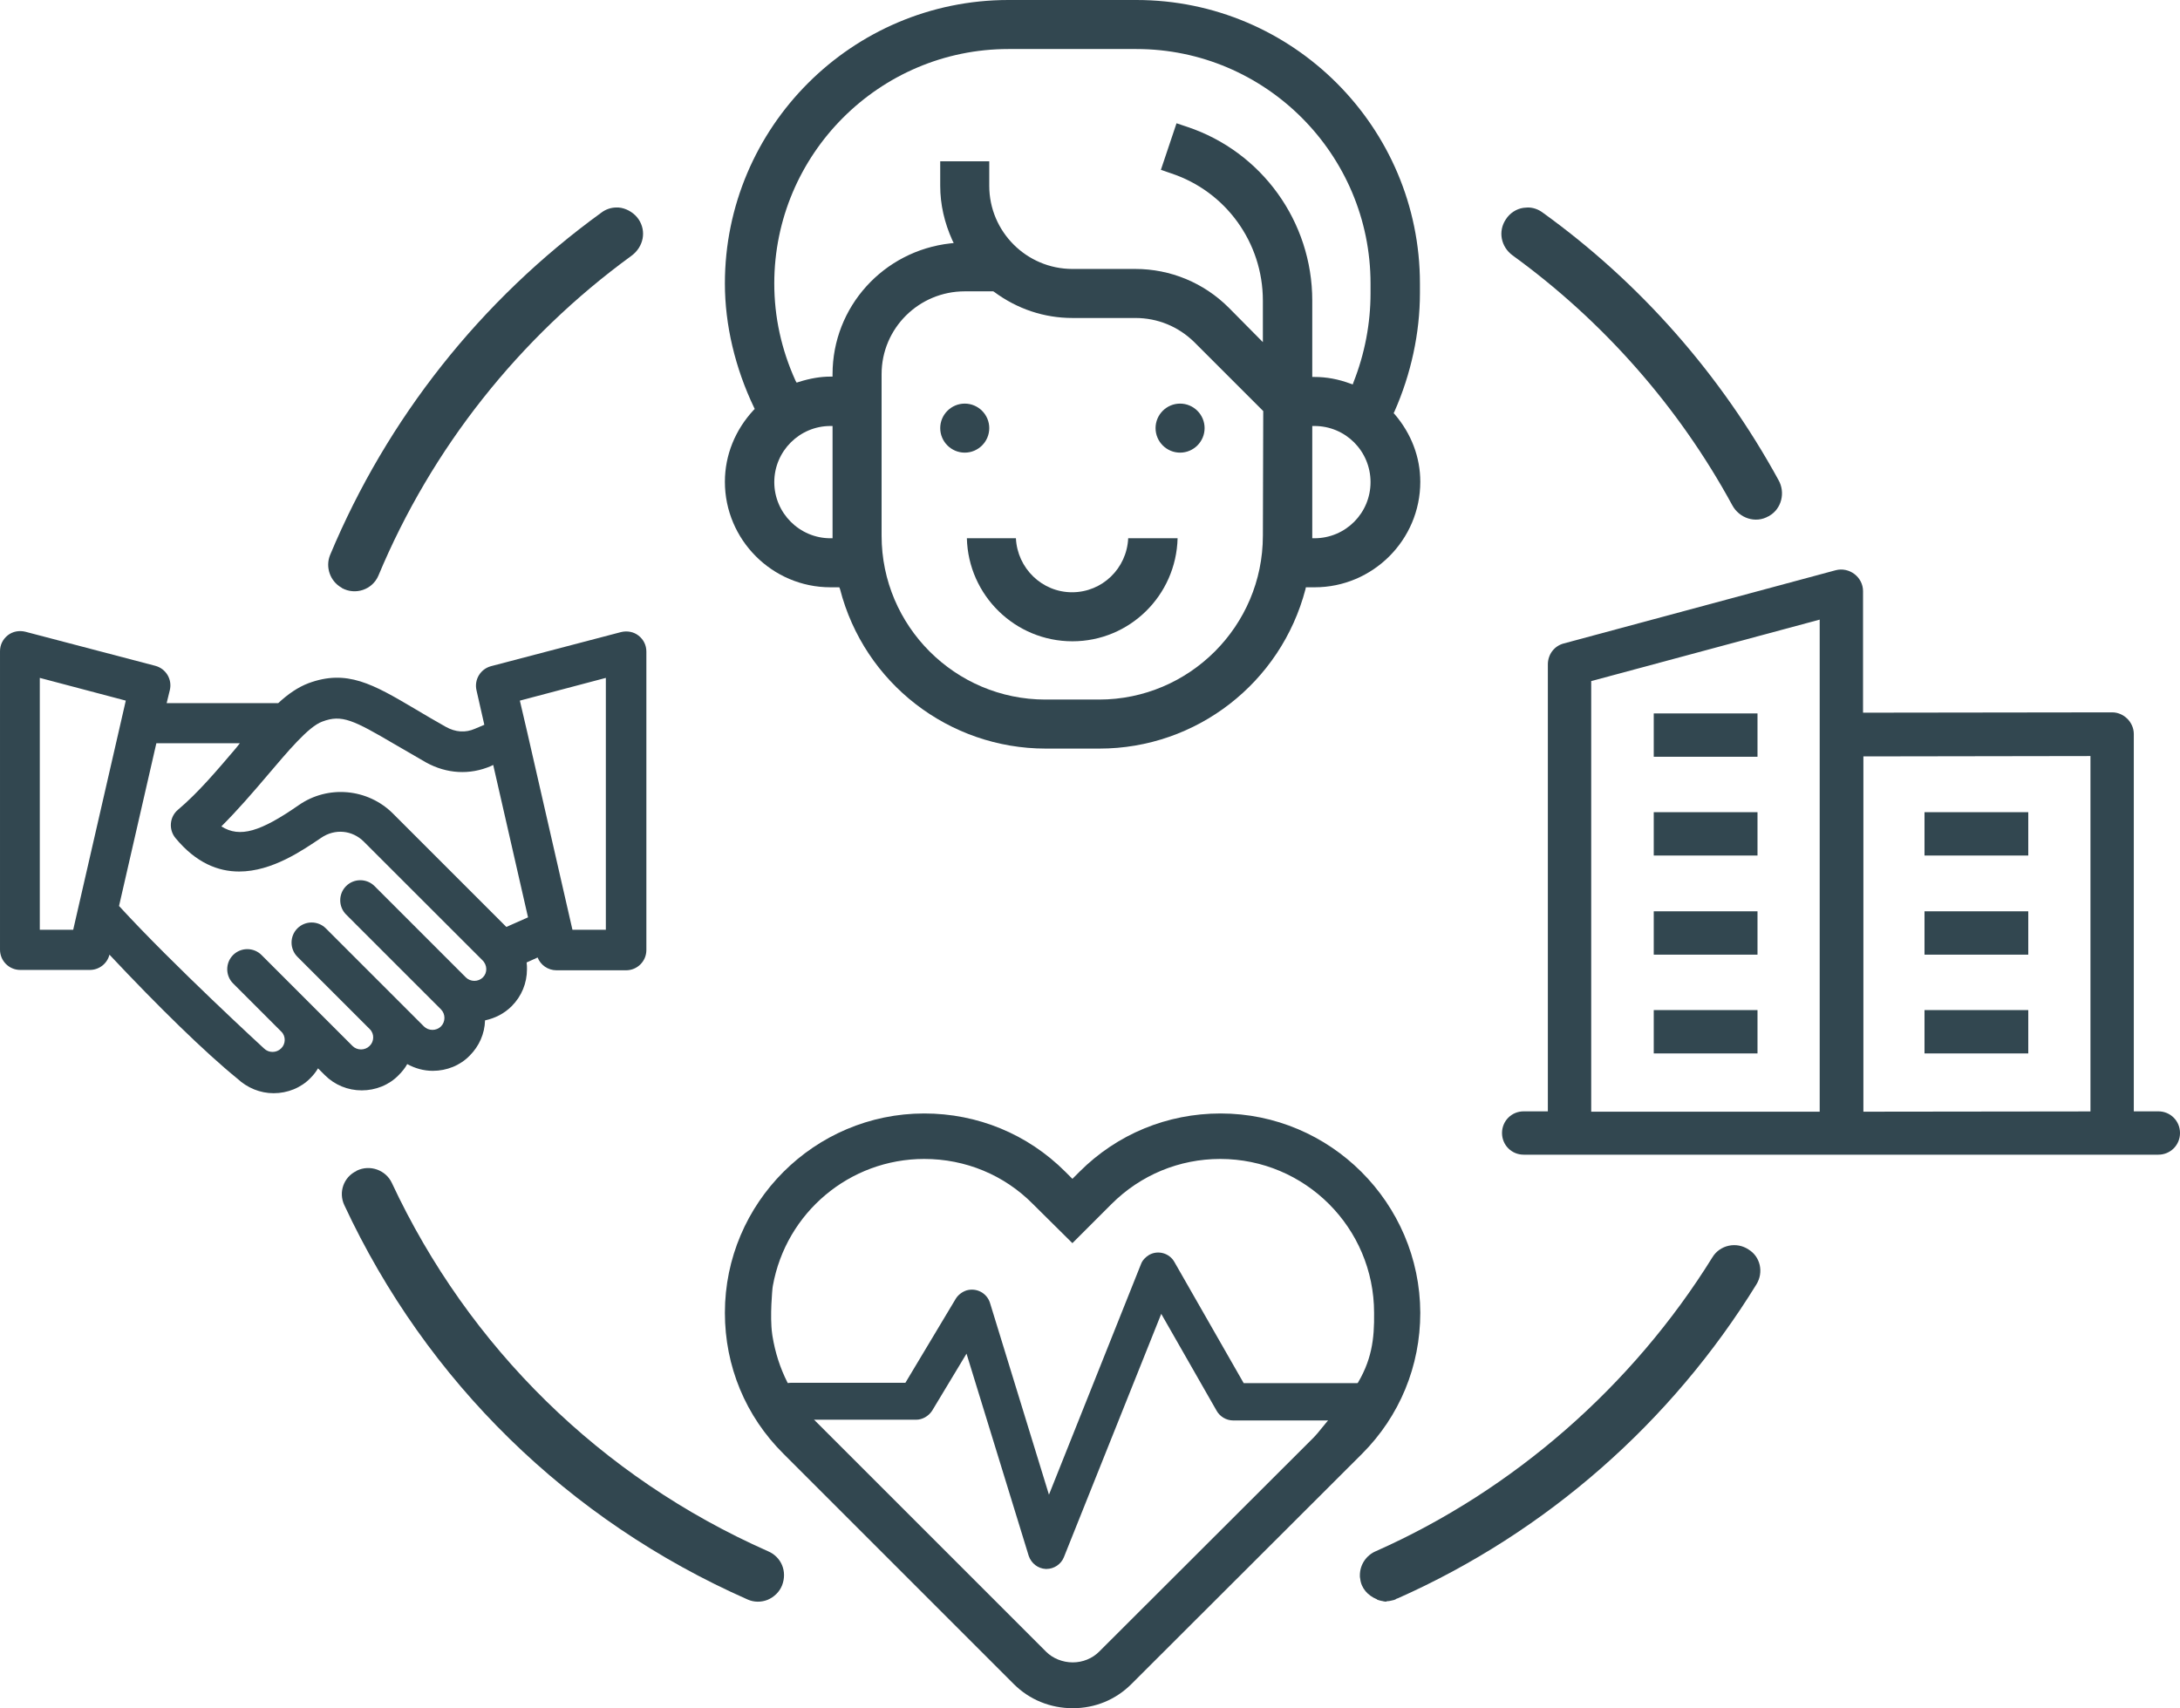
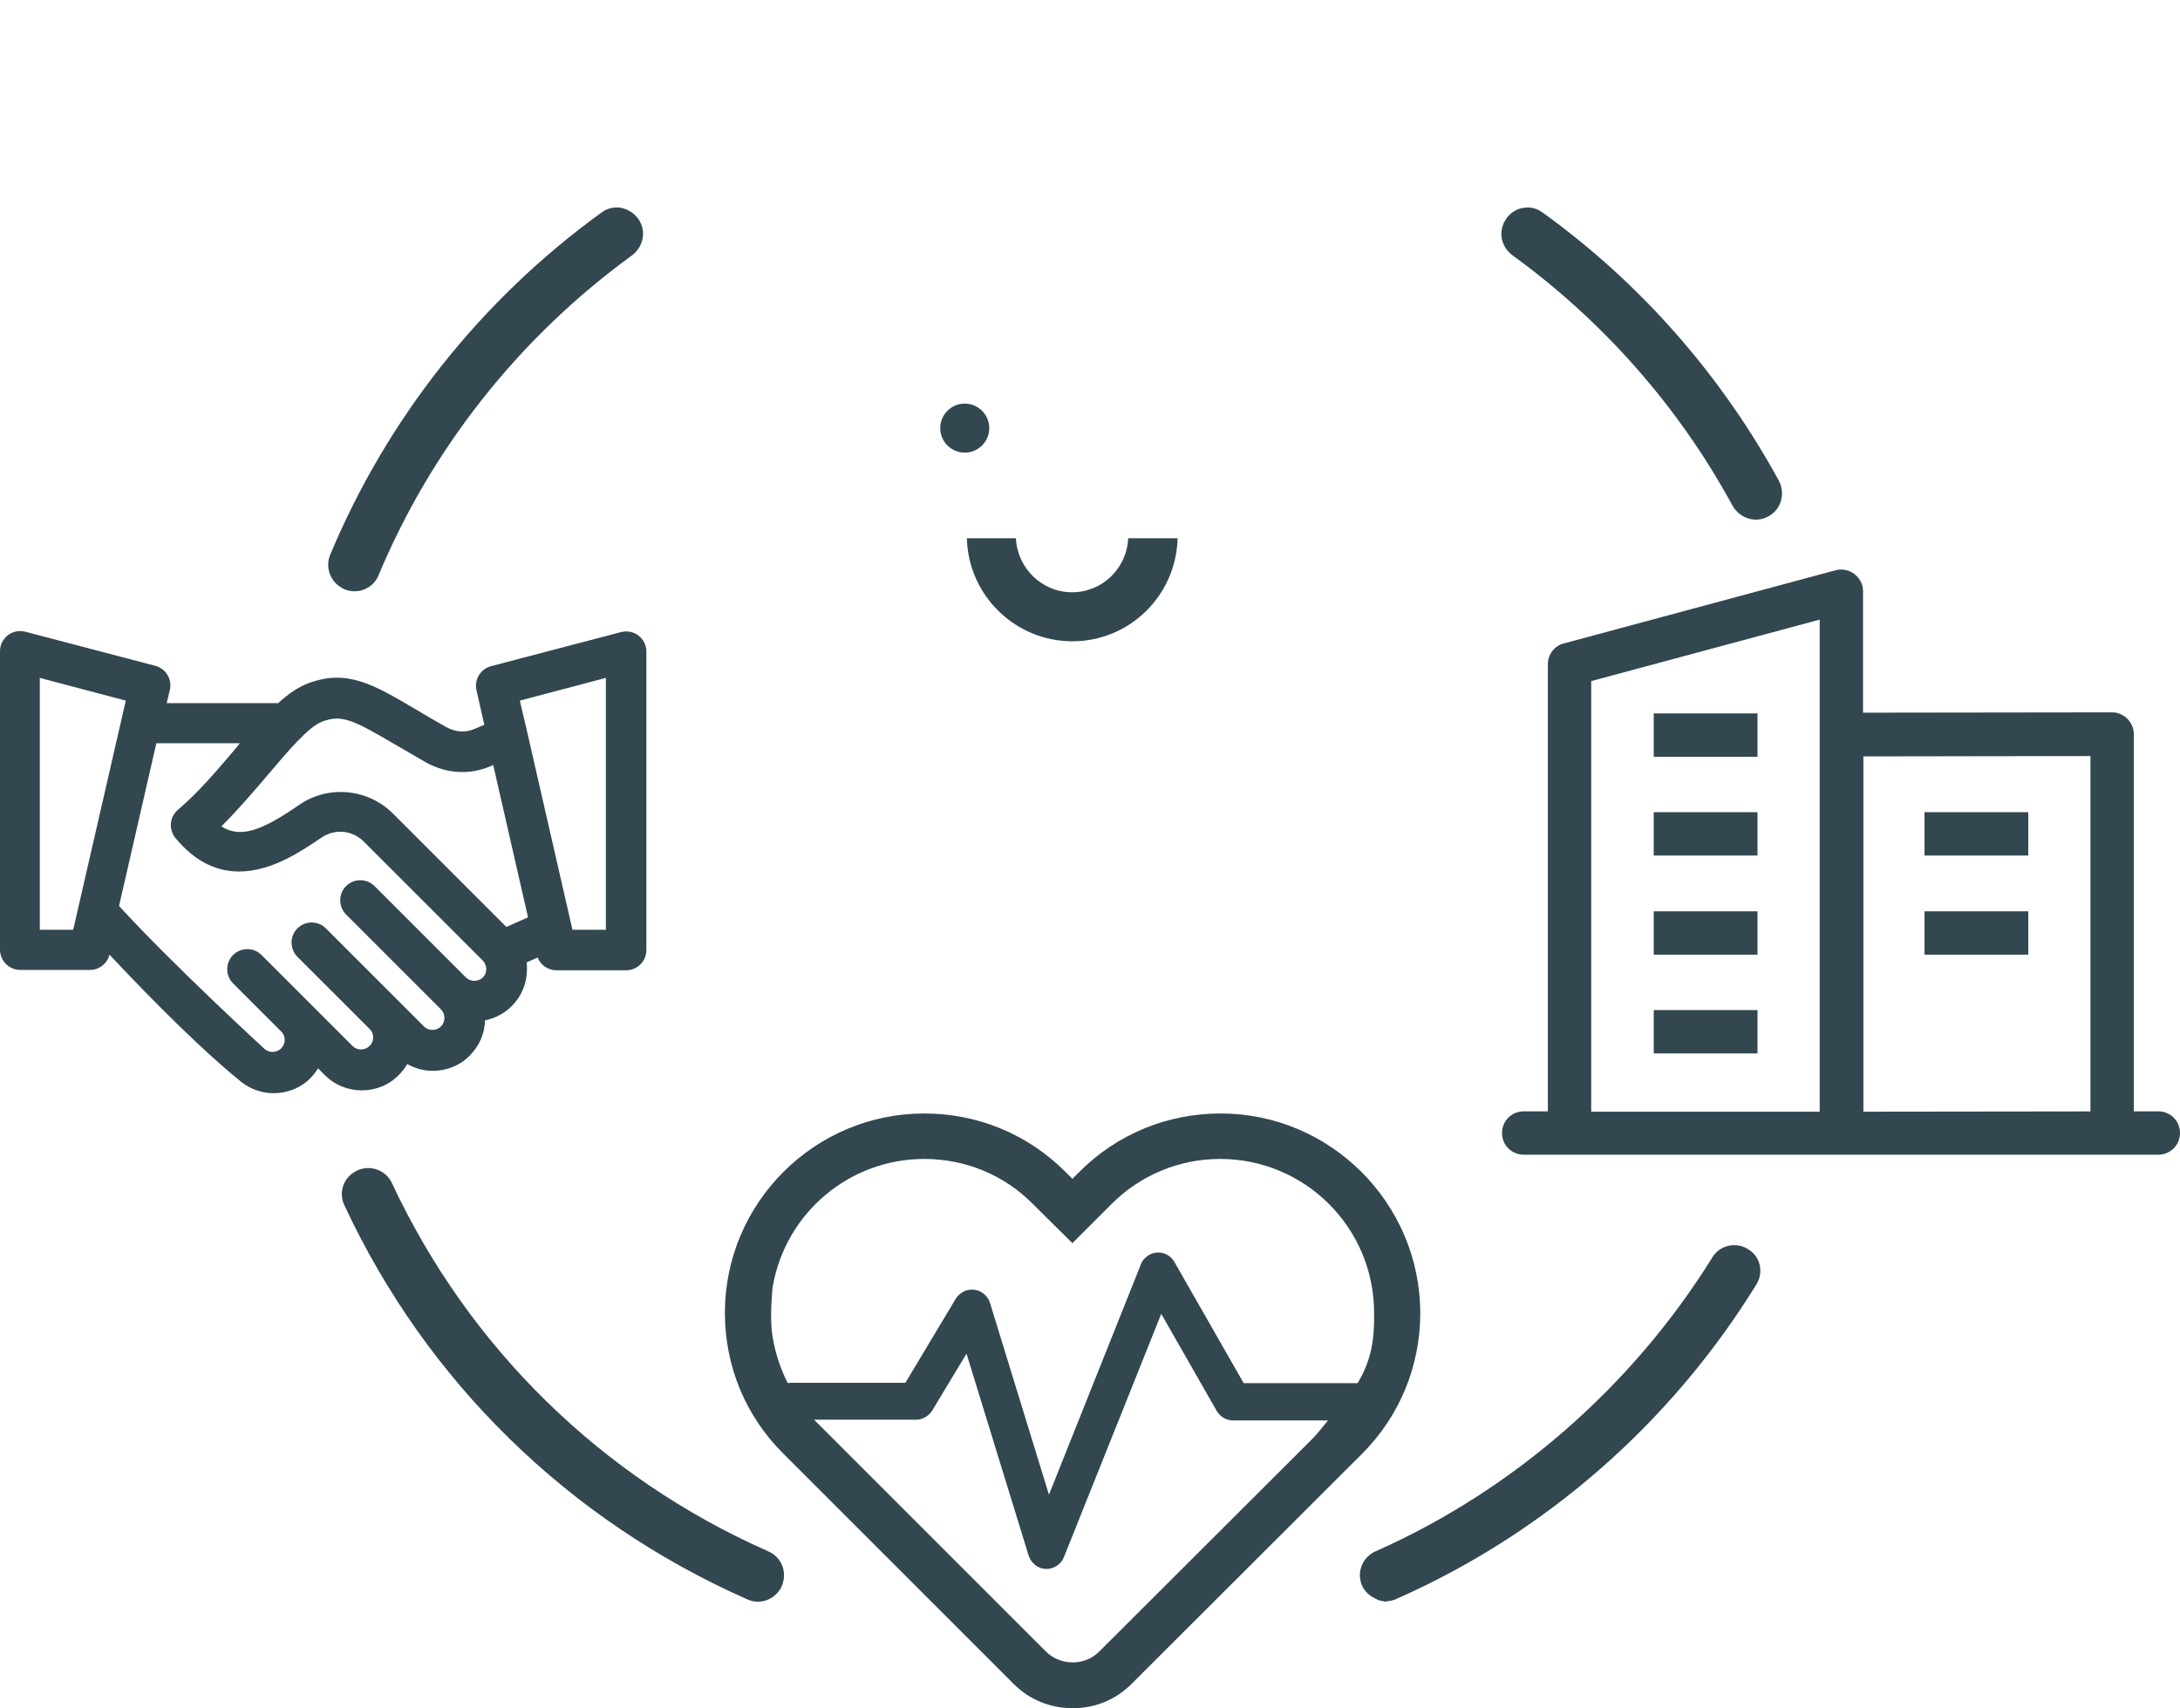
<svg xmlns="http://www.w3.org/2000/svg" id="Warstwa_2" viewBox="0 0 613.5 480.8">
  <defs>
    <style>.cls-1{fill:#324750;}</style>
  </defs>
  <g id="Capa_1">
    <g>
      <path class="cls-1" d="m343.5,313.4c-15,0-29.1,5.8-39.7,16.4l-2,2-2-2c-10.6-10.6-24.7-16.4-39.7-16.4-30.9,0-56.1,25.2-56.1,56.1,0,15,5.8,29.1,16.5,39.7l64.8,64.8c4.4,4.4,10.3,6.8,16.6,6.8s12.1-2.4,16.5-6.8l64.9-64.8c10.6-10.6,16.4-24.7,16.4-39.7-.1-30.9-25.3-56.1-56.2-56.1Zm37.9,77l-.2.3-10.5,12.8-1,1.1-60.4,60.3c-1.9,1.9-4.6,3-7.4,3s-5.6-1.1-7.5-3l-64.8-64.8c-6.6-6.6-10.7-14.8-12.2-24,0,0,.6,4.3-.1-.7-.7-5,.1-12.8.1-12.8l.1-.7c3.7-20.6,21.6-35.7,42.6-35.7,11.6,0,22.5,4.5,30.6,12.7l11.1,11,11-11c8.2-8.2,19.1-12.7,30.6-12.7,23.9,0,43.3,19.4,43.3,43.3.1,7.3-.6,13.6-5.3,20.9Z" />
      <path class="cls-1" d="m278.4,120.5c0,3.8-3.1,6.9-6.9,6.9s-6.9-3.1-6.9-6.9,3.1-6.9,6.9-6.9,6.9,3.1,6.9,6.9Z" />
-       <path class="cls-1" d="m339,120.5c0,3.8-3.1,6.9-6.9,6.9s-6.9-3.1-6.9-6.9,3.1-6.9,6.9-6.9,6.9,3.1,6.9,6.9Z" />
-       <path class="cls-1" d="m399.6,82.5v-2.7c0-44-35.8-79.8-79.8-79.8h-36c-44,0-79.8,35.8-79.8,79.8,0,11.7,2.9,23.8,8.2,34.9l.2.4-.3.3c-5.2,5.6-8.1,12.7-8.1,20.2,0,16.3,13.3,29.7,29.7,29.7h2.5l.2.5c6.8,26.5,30.7,44.9,57.9,44.9h15.1c27.3,0,51.1-18.5,58-44.9l.1-.5h2.5c16.3,0,29.7-13.3,29.7-29.7,0-6.9-2.5-13.5-7.2-19l-.3-.3.2-.4c4.7-10.6,7.2-22.2,7.2-33.4Zm-165.3,69h-.6c-8.7,0-15.8-7.1-15.8-15.8s7.1-15.8,15.8-15.8h.6v31.6Zm121.1-.7c0,25.4-20.7,46.1-46.1,46.1h-15.1c-25.4,0-46.1-20.7-46.1-46.1v-45.5c0-12.9,10.5-23.3,23.4-23.3h8l.2.1c6.6,4.9,14.2,7.4,22.1,7.4h17.7c6.3,0,12.1,2.4,16.6,6.8l19.4,19.4-.1,35.1h0Zm14.5.7h-.6v-31.6h.6c8.8,0,15.8,7.1,15.8,15.8,0,8.7-7,15.8-15.8,15.8Zm15.8-69c0,8.5-1.6,17-4.8,25.1l-.2.6-.6-.2c-3.5-1.3-6.8-1.9-10.2-1.9h-.6v-21.5c0-22.2-14.2-41.9-35.2-48.9l-3-1-4.4,13.1,2.9,1c15.4,5.1,25.8,19.5,25.8,35.8v11.7l-9.6-9.7c-7-7-16.4-10.9-26.3-10.9h-17.7c-12.9,0-23.4-10.5-23.4-23.4v-6.9h-13.8v6.9c0,5.3,1.2,10.4,3.4,15.3l.4.8-.9.1c-18.9,2.1-33.2,17.9-33.2,36.8v.7h-.6c-2.8,0-5.7.5-8.9,1.5l-.6.2-.3-.5c-4-8.8-6-18-6-27.4,0-36.4,29.6-66,65.9-66h36c36.3,0,65.9,29.6,65.9,66v2.7h0Z" />
      <path class="cls-1" d="m331.4,151.5c-.4,16.1-13.5,29-29.6,29s-29.3-12.9-29.7-29h13.8c.4,8.4,7.3,15.2,15.8,15.2s15.4-6.7,15.8-15.2h13.9Z" />
      <path class="cls-1" d="m216.1,436.6c-47-20.8-84.2-57.4-105.8-103.6-1.7-3.7-6.2-5.3-9.9-3.5,0,0-.1,0-.1.1-3.6,1.7-5.1,6-3.4,9.6,23.1,49.6,63,88.7,113.5,111,1.8.8,3.8.8,5.6.1,1.9-.8,3.4-2.3,4.1-4.1,1.5-3.9-.2-8-4-9.6Z" />
      <path class="cls-1" d="m179.7,61.7c-1.1-1.6-2.9-2.8-4.9-3.2-.5-.1-.9-.1-1.3-.1-1.5,0-3,.5-4.2,1.4-34.1,24.7-60.4,58.1-76.4,96.4-1.4,3.4,0,7.4,3.2,9.2,0,0,.1,0,.1.1,3.8,2.1,8.6.5,10.3-3.5,14.9-35.7,39.5-66.9,71.2-90,3.4-2.5,4.3-6.9,2-10.3Z" />
      <path class="cls-1" d="m497.9,145.2c3.5-2,4.6-6.6,2.6-10.1-16.2-29.6-38.9-55.5-66.4-75.3-1.2-.9-2.7-1.4-4.1-1.4-.5,0-.9.1-1.3.1-2,.3-3.8,1.5-4.9,3.2-2.3,3.4-1.4,7.8,1.9,10.2,25.5,18.5,46.8,42.7,61.8,70.3,2,3.7,6.6,5.2,10.2,3.1q.2,0,.2-.1Z" />
      <path class="cls-1" d="m492.1,351.7c-3.4-2.3-8.1-1.3-10.2,2.2-22.4,36.1-55.9,65.5-94.7,82.7-2.6,1.1-4.5,3.7-4.5,6.8,0,.3,0,.7.1,1,.3,2.7,2.2,4.7,4.6,5.7.1,0,.1.1.1.1.4.2.9.3,1.3.4h.1c.4.1.7.2,1.1.2.1,0,.2,0,.2-.1.5,0,1-.1,1.4-.2.5-.1,1-.2,1.4-.5.1-.1.2-.1.3-.1,41.9-18.6,77.1-49.6,101-88.4,2.1-3.4,1.1-7.8-2.2-9.8q.1,0,0,0Z" />
      <path class="cls-1" d="m386.3,389.3h-36.3l-19.5-34.1c-1.4-2.5-4.6-3.4-7.1-2-1,.6-1.9,1.5-2.3,2.6l-25.9,64.9-16.6-54c-.9-2.8-3.8-4.3-6.6-3.5-1.2.4-2.3,1.2-3,2.3l-14.2,23.7h-32.1c-2.9,0-5.2,2.3-5.2,5.2s2.3,5.2,5.2,5.2h35.1c1.8,0,3.5-1,4.5-2.5l9.7-16.1,17.5,56.9c.7,2.1,2.6,3.6,4.8,3.7h.2c2.1,0,4.1-1.3,4.9-3.3l27.4-68.5,15.6,27.3c.9,1.6,2.7,2.7,4.6,2.7h38.2c.4-3.5.8-7,1.1-10.5Z" />
      <g>
        <g>
          <path class="cls-1" d="m465.4,200.8h29.2v12.2h-29.2v-12.2Z" />
          <path class="cls-1" d="m465.4,228.6h29.2v12.2h-29.2v-12.2Z" />
          <path class="cls-1" d="m465.4,256.5h29.2v12.2h-29.2v-12.2Z" />
          <path class="cls-1" d="m465.4,284.3h29.2v12.2h-29.2v-12.2Z" />
        </g>
        <g>
          <path class="cls-1" d="m524.4,312.9v-100l63.9-.1v104.6h12.2v-110.8c0-3.3-2.8-6.1-6.1-6.1l-76.2.1c-3.4,0-6.1,2.7-6.1,6.1v106.2h-64.3v-121.2l64.3-17.3v38.6h12.2v-46.6c0-4-3.9-6.9-7.7-5.9l-76.5,20.6c-2.7.7-4.5,3.1-4.5,5.9v125.8h-6.8c-3.4,0-6.1,2.7-6.1,6.1h0c0,3.4,2.7,6.1,6.1,6.1h178.6c3.4,0,6.1-2.7,6.1-6.1h0c0-3.4-2.7-6.1-6.1-6.1l-83,.1h0Z" />
          <g>
            <path class="cls-1" d="m541.6,228.6h29.2v12.2h-29.2v-12.2Z" />
            <path class="cls-1" d="m541.6,256.5h29.2v12.2h-29.2v-12.2Z" />
-             <path class="cls-1" d="m541.6,284.3h29.2v12.2h-29.2v-12.2Z" />
          </g>
        </g>
      </g>
      <path class="cls-1" d="m179.7,178.9c-1.4-1.1-3.2-1.4-4.9-1l-36.6,9.6c-3,.8-4.8,3.8-4.1,6.8l2.2,9.7-2.6,1.1c-2.7,1.2-5.5,1-8.2-.5-3.2-1.8-6.1-3.5-8.6-5-12-7.1-19.3-11.3-30.1-7.3-2.9,1.1-5.7,3-8.5,5.6h-31.4l.9-3.7c.7-3-1.1-6-4.1-6.8l-36.6-9.6c-1.7-.4-3.5-.1-4.9,1-1.4,1.1-2.2,2.7-2.2,4.5v84c0,3.1,2.5,5.7,5.7,5.7h19.6c2.6,0,4.9-1.8,5.5-4.3,13.7,14.6,27,27.6,36,34.9,2.8,2.6,6.4,4.1,10.2,4.1h0c3.9,0,7.7-1.5,10.4-4.3.8-.8,1.5-1.7,2.1-2.7l1.9,1.9c2.8,2.8,6.5,4.3,10.4,4.3h0c3.9,0,7.7-1.5,10.4-4.3,1-1,1.8-2,2.4-3.1,2.2,1.2,4.6,1.9,7.2,1.9h0c3.9,0,7.7-1.5,10.4-4.3,2.6-2.6,4.2-6.1,4.3-9.9,2.8-.6,5.4-1.9,7.5-4,2.8-2.8,4.3-6.5,4.3-10.4,0-.6,0-1.2-.1-1.9l3.1-1.4c.8,2.1,2.9,3.6,5.3,3.6h19.6c3.1,0,5.7-2.5,5.7-5.7v-84c0-1.8-.8-3.4-2.2-4.5h0Zm-89,24.2c5.5-2.1,8.8-.4,20.4,6.4,2.6,1.5,5.5,3.2,8.8,5.1,5.8,3.2,12.3,3.6,18.3,1l.6-.3,9.8,42.9-6.1,2.7-31.9-31.9c-7.1-7.1-18.3-8.1-26.5-2.4-10.8,7.5-16.6,9.3-21.8,6,4.6-4.6,9-9.7,12.9-14.3,5.8-6.8,11.6-13.8,15.5-15.2Zm-79.5,58.6v-70.9l24.2,6.4-14.8,64.5h-9.4Zm124.7,13.4c-1.3,1.3-3.5,1.3-4.8,0l-25.7-25.7c-2.2-2.2-5.8-2.2-8,0s-2.2,5.8,0,8l26.7,26.7c1.3,1.3,1.3,3.5,0,4.8s-3.5,1.3-4.8,0l-27.6-27.6c-2.2-2.2-5.8-2.2-8,0s-2.2,5.8,0,8l20.4,20.4c1.3,1.3,1.2,3.5-.1,4.7-1.3,1.3-3.5,1.3-4.8,0l-25.6-25.6c-2.2-2.2-5.8-2.2-8,0s-2.2,5.8,0,8l13.6,13.6c1.3,1.3,1.2,3.5-.1,4.7-1.3,1.3-3.5,1.3-4.8,0-.1-.1-25.5-23.4-40.8-40.1l10.5-45.8h23.5c-.4.5-.8,1-1.2,1.5-5.2,6.1-10.5,12.4-16.2,17.2-2.4,2-2.7,5.6-.7,8,5.8,7,12,9.4,17.9,9.4,9.3,0,17.9-6,23.1-9.5,3.8-2.6,8.7-2.2,12,1.1l33.3,33.3c1.5,1.4,1.5,3.6.2,4.9h0Zm34.6-13.4h-9.4l-12.7-55.5h0l-2.1-9,24.2-6.4v70.9Z" />
    </g>
  </g>
</svg>